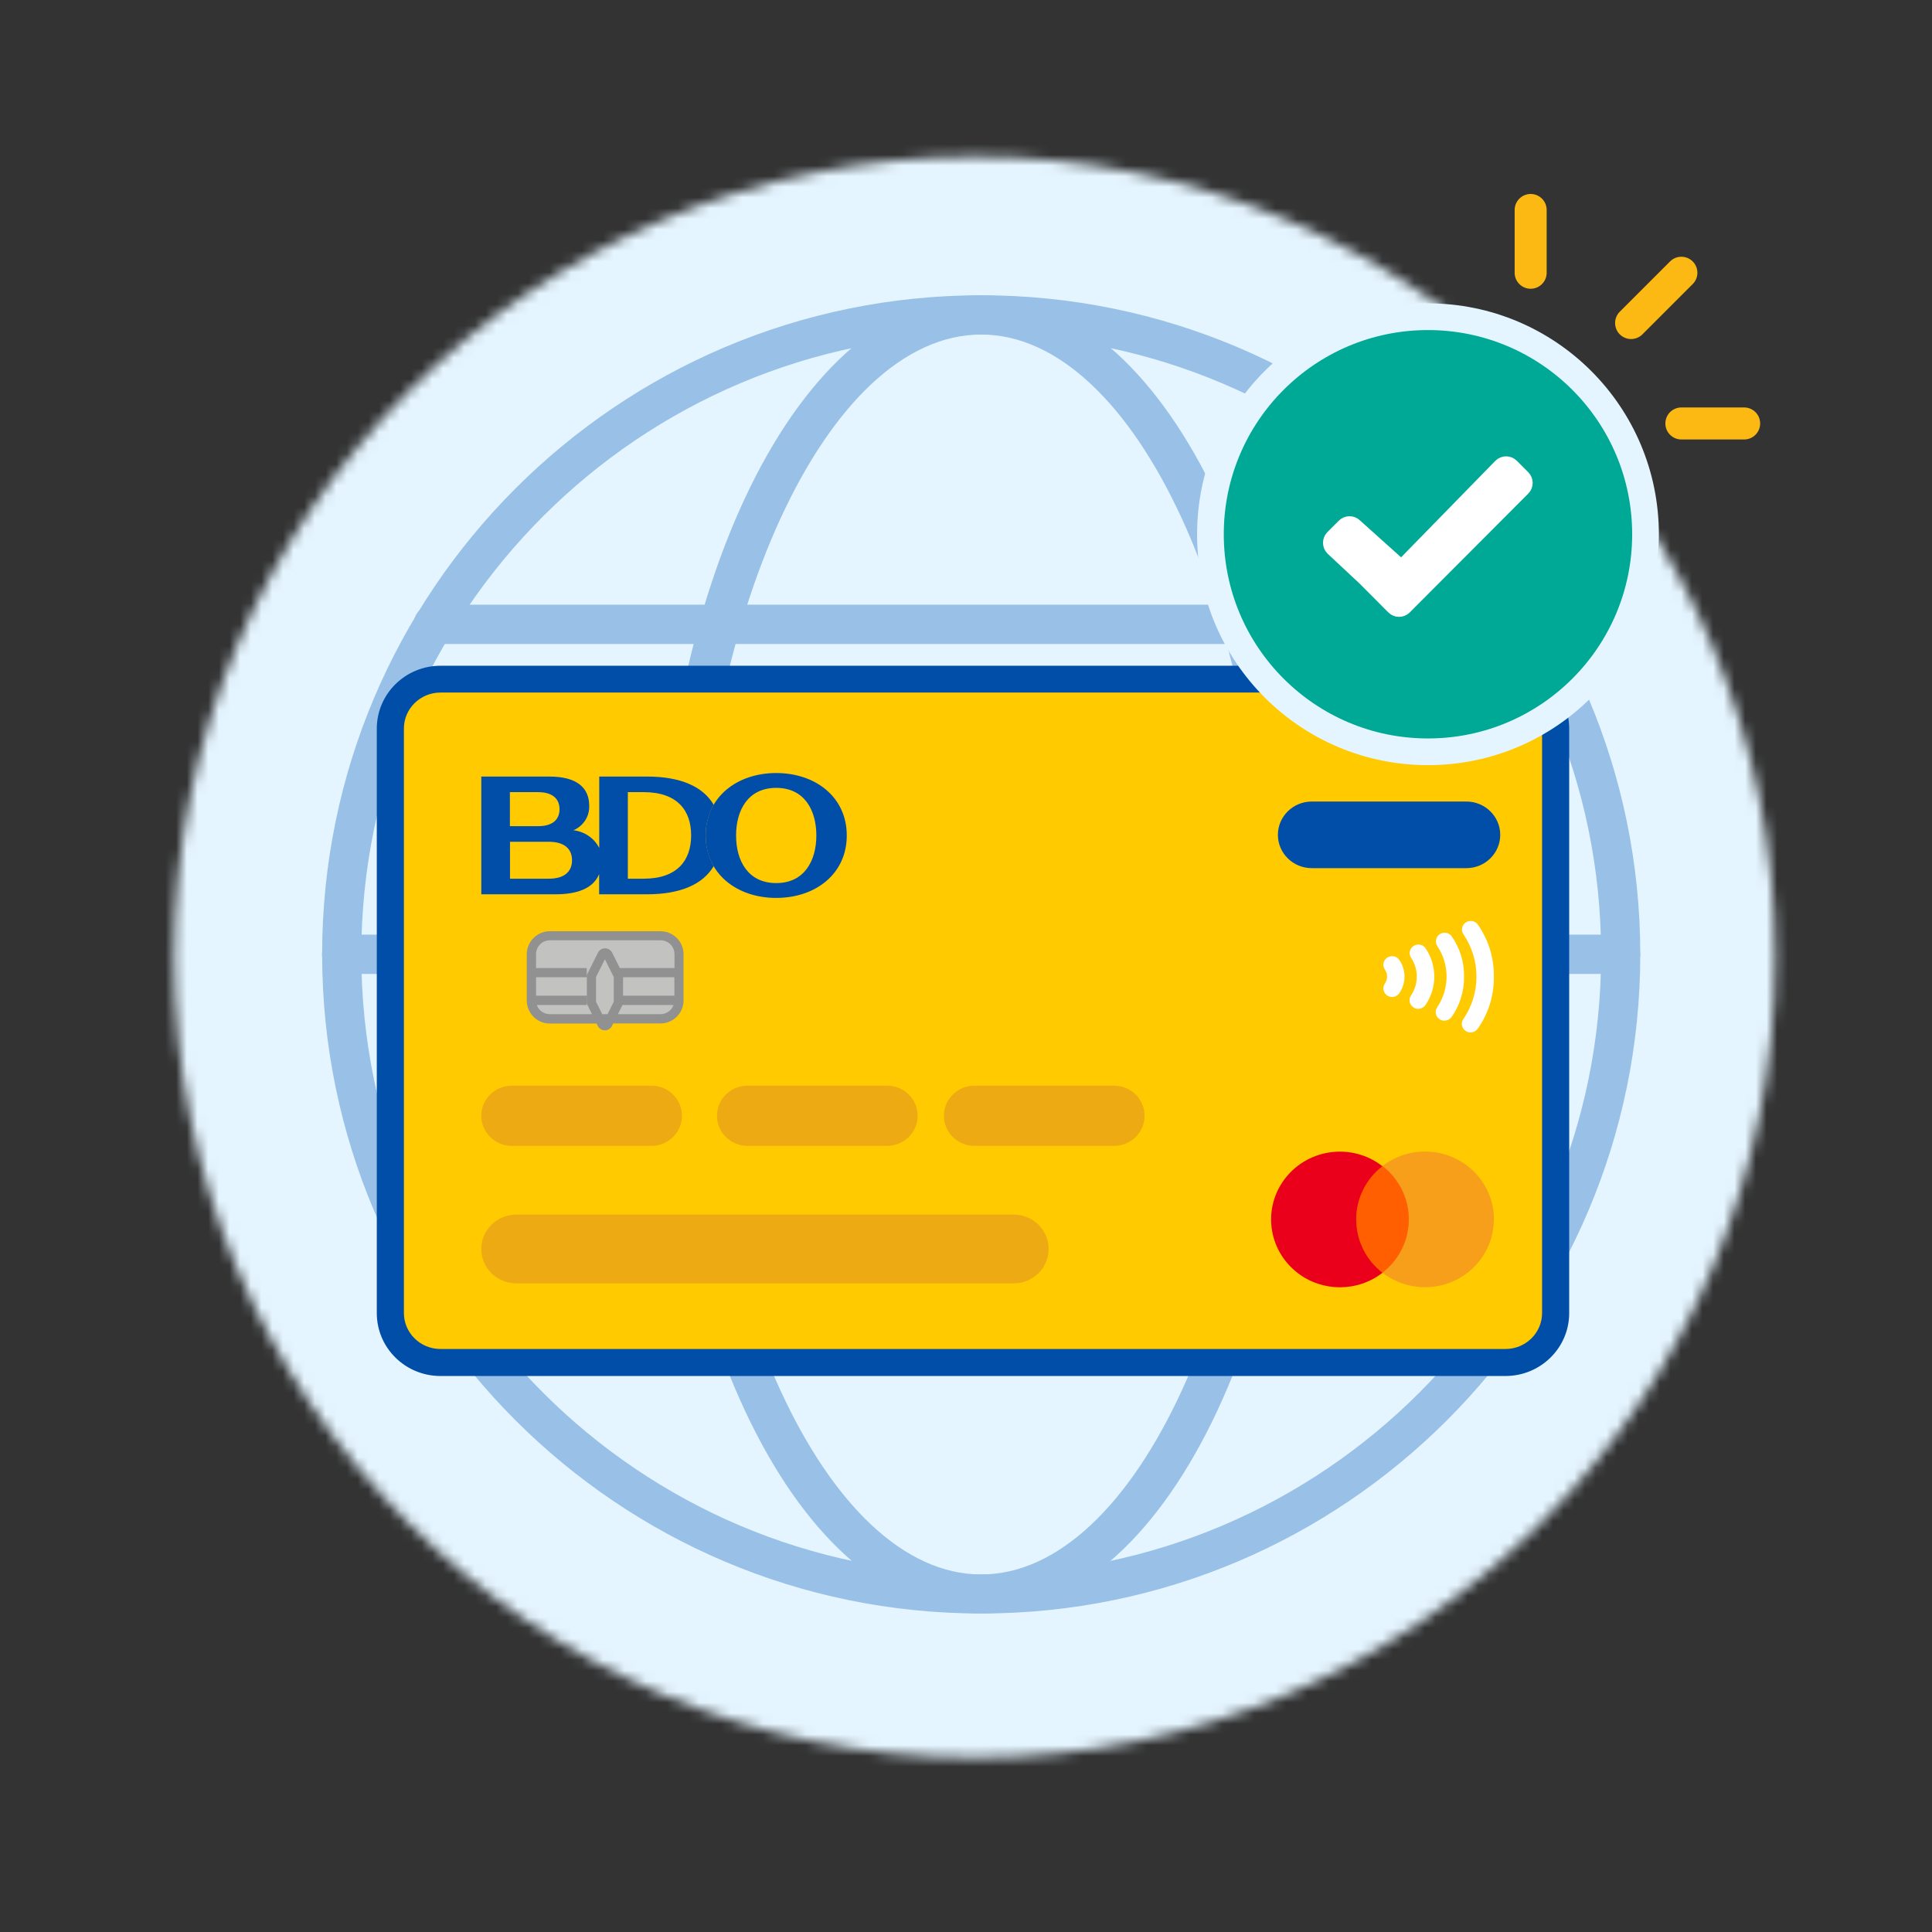
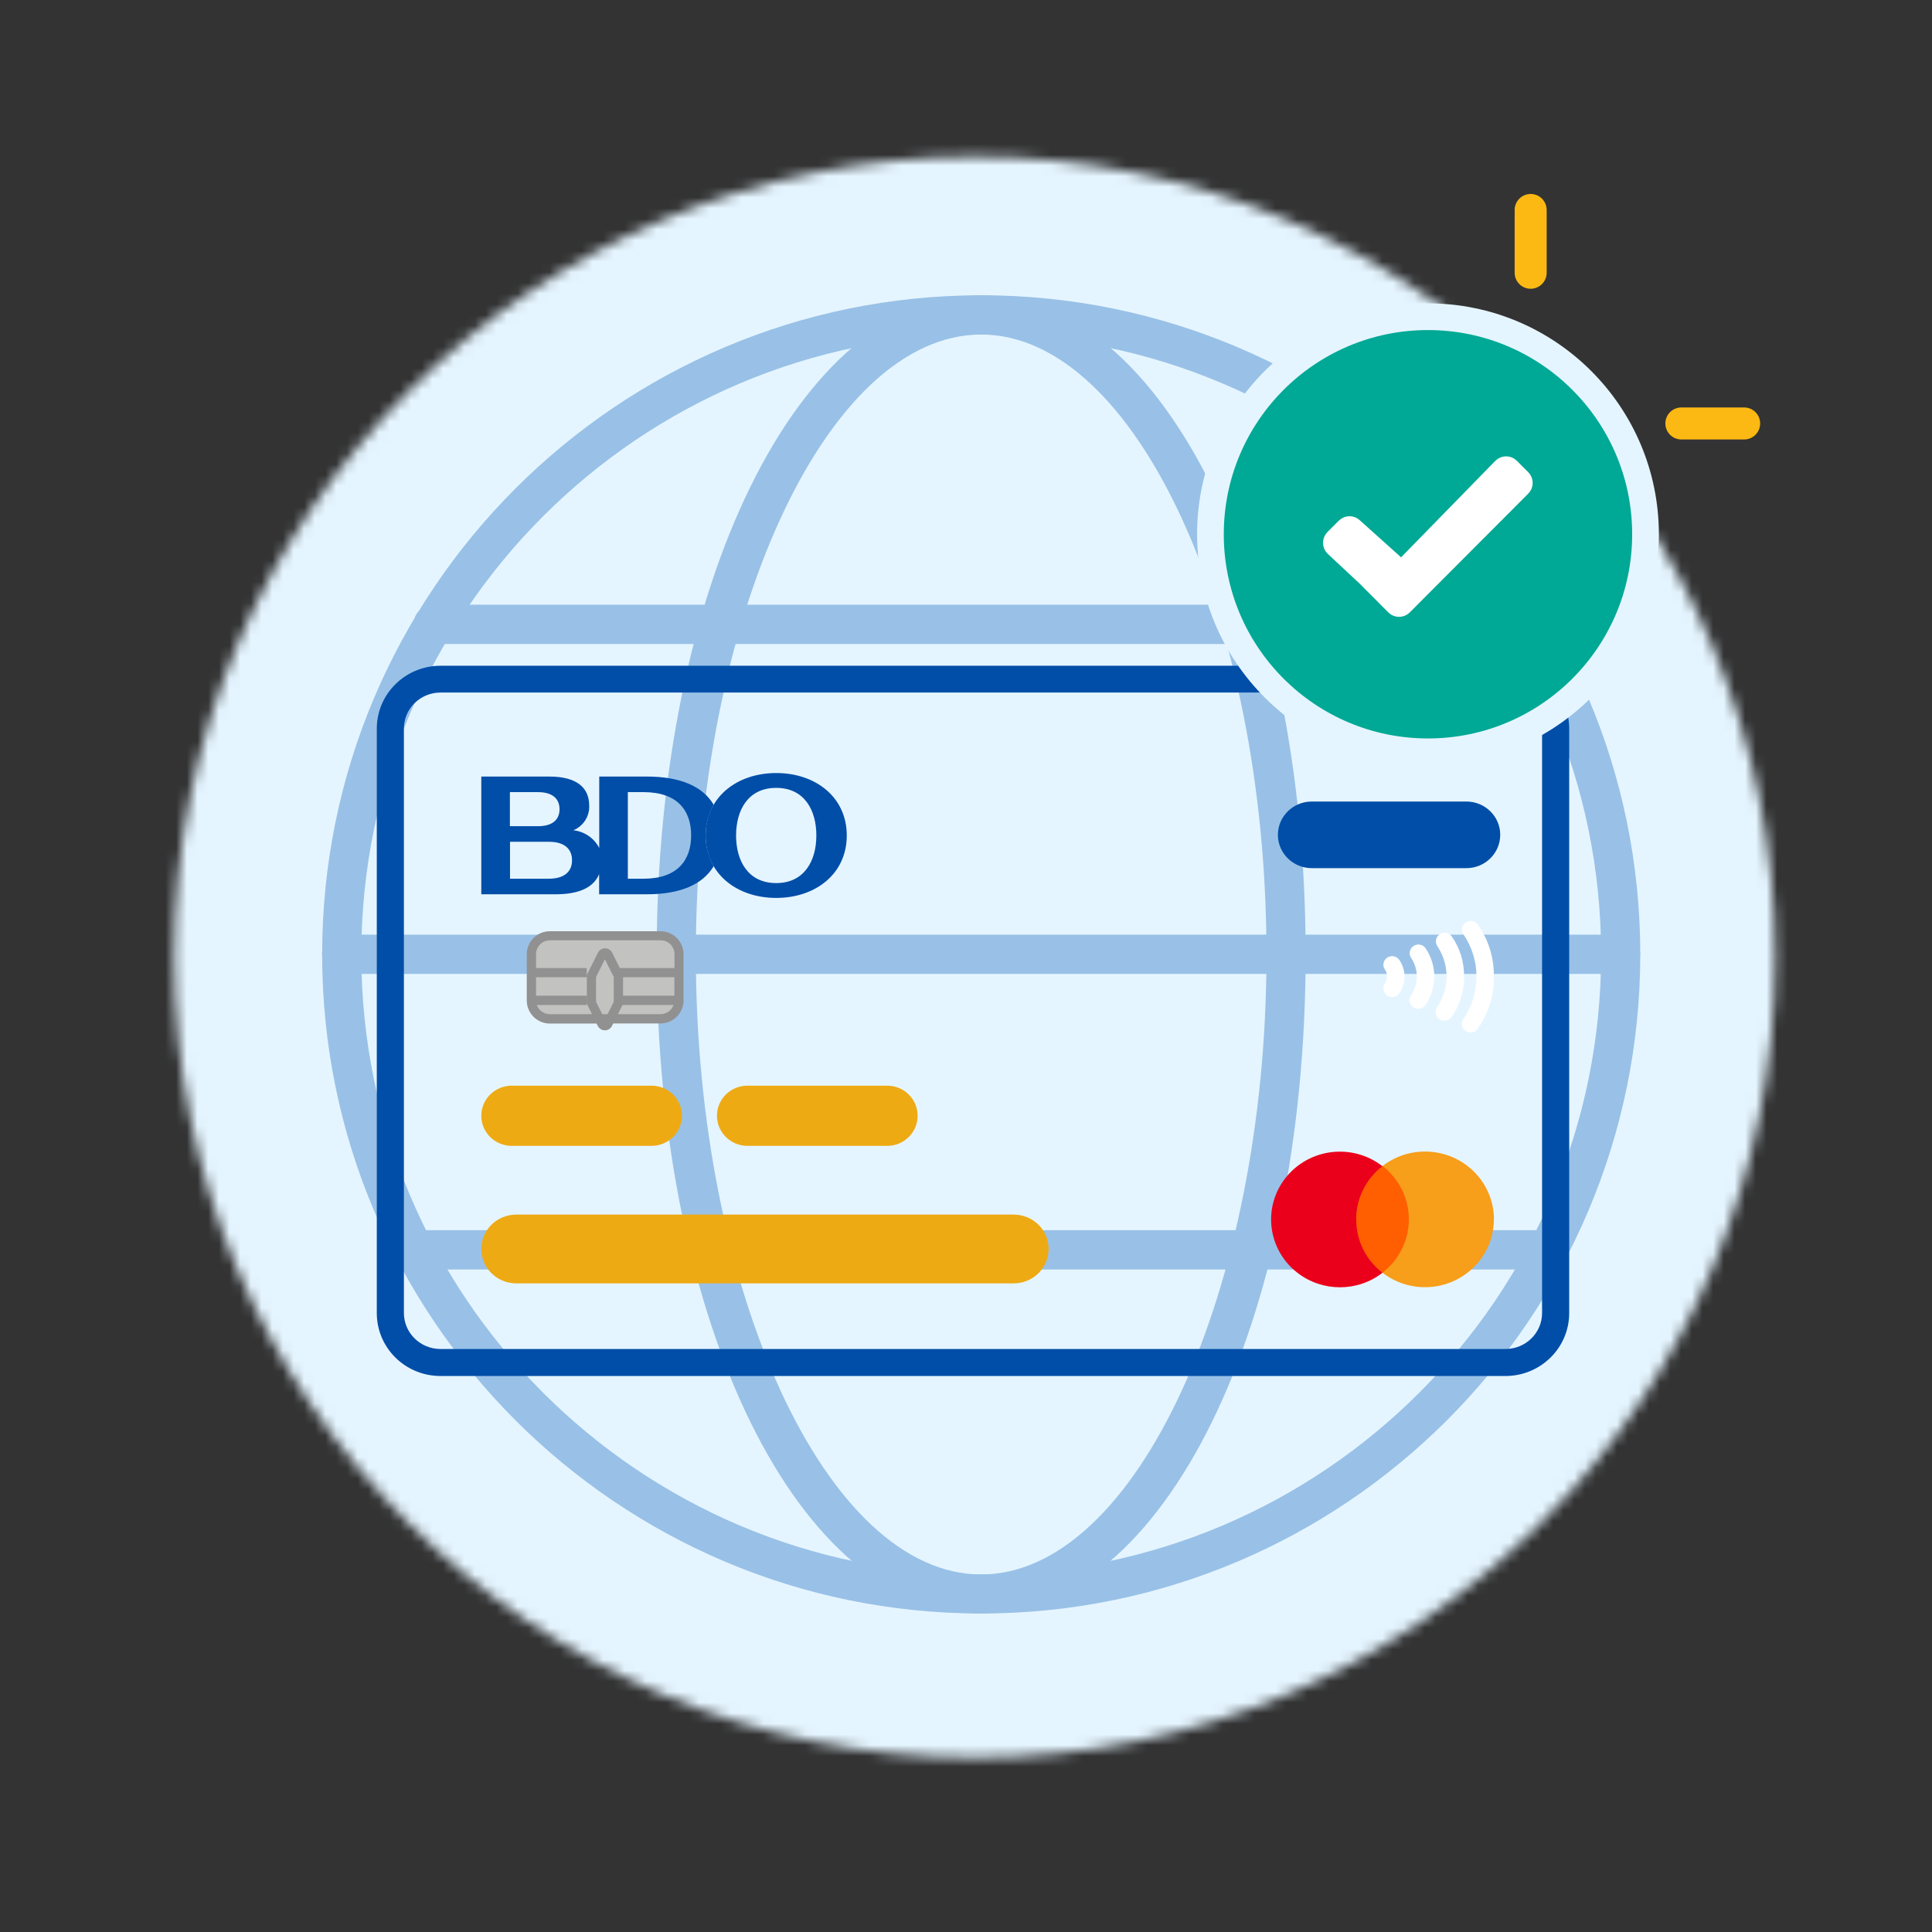
<svg xmlns="http://www.w3.org/2000/svg" width="181" height="181" viewBox="0 0 181 181" fill="none">
  <rect x="0" y="0" width="181" height="181" fill="#333333" stroke="none" />
  <mask id="mask0_33_252" style="mask-type:luminance" maskUnits="userSpaceOnUse" x="0" y="0" width="181" height="181">
    <path d="M180.81 0.172H0.81V180.172H180.81V0.172Z" fill="white" />
  </mask>
  <g mask="url(#mask0_33_252)">
    <mask id="mask1_33_252" style="mask-type:luminance" maskUnits="userSpaceOnUse" x="16" y="14" width="151" height="151">
      <path d="M16.31 89.672C16.31 131.092 49.89 164.672 91.31 164.672C132.73 164.672 166.31 131.092 166.31 89.672C166.31 48.252 132.73 14.672 91.31 14.672C49.89 14.672 16.31 48.252 16.31 89.672Z" fill="white" />
    </mask>
    <g mask="url(#mask1_33_252)">
      <path d="M208.45 7.672H-30.55V178.672H208.45V7.672Z" fill="#E5F5FF" />
      <path d="M96.59 41.672H78.59C77.49 41.672 76.59 40.772 76.59 39.672C76.59 38.572 77.49 37.672 78.59 37.672H96.59C97.69 37.672 98.59 38.572 98.59 39.672C98.59 40.772 97.69 41.672 96.59 41.672Z" fill="#E5F5FF" />
-       <path d="M104.59 39.672C104.59 40.772 103.69 41.672 102.59 41.672C101.49 41.672 100.59 40.772 100.59 39.672C100.59 38.572 101.49 37.672 102.59 37.672C103.69 37.672 104.59 38.572 104.59 39.672Z" fill="#E5F5FF" />
+       <path d="M104.59 39.672C101.49 41.672 100.59 40.772 100.59 39.672C100.59 38.572 101.49 37.672 102.59 37.672C103.69 37.672 104.59 38.572 104.59 39.672Z" fill="#E5F5FF" />
      <path d="M208.45 7.672H-30.55V178.672H208.45V7.672Z" fill="#E5F5FF" />
      <path d="M96.59 41.672H78.59C77.49 41.672 76.59 40.772 76.59 39.672C76.59 38.572 77.49 37.672 78.59 37.672H96.59C97.69 37.672 98.59 38.572 98.59 39.672C98.59 40.772 97.69 41.672 96.59 41.672Z" fill="#E5F5FF" />
      <path d="M104.59 39.672C104.59 40.772 103.69 41.672 102.59 41.672C101.49 41.672 100.59 40.772 100.59 39.672C100.59 38.572 101.49 37.672 102.59 37.672C103.69 37.672 104.59 38.572 104.59 39.672Z" fill="#E5F5FF" />
      <path d="M208.45 7.672H-30.55V178.672H208.45V7.672Z" fill="#E5F5FF" />
    </g>
    <path d="M91.92 151.162C57.88 151.162 30.18 123.462 30.18 89.412C30.18 55.362 57.88 27.662 91.92 27.662C125.96 27.662 153.67 55.362 153.67 89.412C153.67 123.462 125.97 151.162 91.92 151.162ZM91.92 31.342C59.9 31.342 33.85 57.392 33.85 89.422C33.85 121.452 59.9 147.502 91.92 147.502C123.94 147.502 150 121.452 150 89.422C150 57.392 123.95 31.342 91.92 31.342Z" fill="#99C1E7" />
    <path d="M91.92 151.162C74.87 151.162 61.52 124.042 61.52 89.412C61.52 54.782 74.87 27.662 91.92 27.662C108.97 27.662 122.32 54.782 122.32 89.412C122.32 124.042 108.97 151.162 91.92 151.162ZM91.92 31.342C77.43 31.342 65.19 57.942 65.19 89.422C65.19 120.902 77.43 147.502 91.92 147.502C106.41 147.502 118.65 120.902 118.65 89.422C118.65 57.942 106.41 31.342 91.92 31.342Z" fill="#99C1E7" />
    <path d="M151.82 91.243H32.01C31 91.243 30.17 90.422 30.17 89.403C30.17 88.382 30.99 87.562 32.01 87.562H151.82C152.83 87.562 153.66 88.382 153.66 89.403C153.66 90.422 152.84 91.243 151.82 91.243Z" fill="#99C1E7" />
    <path d="M143.23 60.332H40.59C39.58 60.332 38.75 59.512 38.75 58.492C38.75 57.472 39.57 56.652 40.59 56.652H143.23C144.24 56.652 145.07 57.472 145.07 58.492C145.07 59.512 144.25 60.332 143.23 60.332Z" fill="#99C1E7" />
    <path d="M145.03 118.932H38.79C37.78 118.932 36.95 118.112 36.95 117.092C36.95 116.072 37.77 115.252 38.79 115.252H145.03C146.04 115.252 146.87 116.072 146.87 117.092C146.87 118.112 146.05 118.932 145.03 118.932Z" fill="#99C1E7" />
-     <path d="M41.27 62.611H141.04C144.2 62.611 146.76 65.131 146.76 68.251V123.011C146.76 126.121 144.2 128.651 141.04 128.651H41.27C38.11 128.651 35.55 126.131 35.55 123.011V68.251C35.55 65.141 38.11 62.611 41.27 62.611Z" fill="#FFCA00" />
    <path d="M41.27 64.631C39.24 64.631 37.59 66.251 37.59 68.251V123.011C37.59 125.011 39.24 126.631 41.27 126.631H141.04C143.07 126.631 144.72 125.011 144.72 123.011V68.251C144.72 66.251 143.07 64.631 141.04 64.631H41.27ZM41.27 62.621H141.04C144.2 62.621 146.76 65.141 146.76 68.261V123.021C146.76 126.131 144.2 128.661 141.04 128.661H41.27C38.11 128.661 35.55 126.141 35.55 123.021V68.261C35.55 65.151 38.11 62.621 41.27 62.621Z" fill="#004EA8" stroke="#004EA8" stroke-width="0.5" stroke-miterlimit="10" />
    <path d="M72.72 72.422C69.05 72.422 66.11 74.672 66.11 78.272C66.11 81.872 69.04 84.122 72.72 84.122C76.4 84.122 79.33 81.872 79.33 78.272C79.33 74.672 76.4 72.422 72.72 72.422ZM72.72 82.732C70.07 82.732 68.96 80.632 68.96 78.272C68.96 75.912 70.07 73.812 72.72 73.812C75.37 73.812 76.48 75.912 76.48 78.272C76.48 80.632 75.36 82.732 72.72 82.732Z" fill="#004EA8" />
    <path d="M60.61 72.752H56.14V79.442C55.67 78.522 54.76 77.902 53.72 77.782C54.65 77.392 55.24 76.482 55.2 75.482C55.2 73.832 54.09 72.752 51.46 72.752H45.09V83.782H52.04C54.11 83.782 55.58 83.222 56.13 81.892V83.782H60.6C63.72 83.782 65.83 82.872 66.86 81.152C65.86 79.362 65.86 77.182 66.86 75.392C65.84 73.662 63.72 72.752 60.61 72.752ZM47.77 74.212H50.41C51.77 74.212 52.42 74.842 52.42 75.812C52.42 76.782 51.77 77.402 50.41 77.402H47.77V74.212ZM51.42 82.322H47.78V78.862H51.42C52.89 78.862 53.59 79.542 53.59 80.592C53.59 81.642 52.89 82.322 51.42 82.322ZM60.3 82.322H58.82V74.212H60.3C63.47 74.212 64.75 75.942 64.75 78.262C64.75 80.582 63.47 82.322 60.3 82.322Z" fill="#004EA8" />
    <path d="M47.95 101.711H61.03C62.61 101.711 63.89 102.971 63.89 104.531C63.89 106.091 62.61 107.351 61.03 107.351H47.95C46.37 107.351 45.09 106.091 45.09 104.531C45.09 102.971 46.37 101.711 47.95 101.711Z" fill="#EEAA13" />
    <path d="M70.03 101.711H83.11C84.69 101.711 85.97 102.971 85.97 104.531C85.97 106.091 84.69 107.351 83.11 107.351H70.03C68.45 107.351 67.17 106.091 67.17 104.531C67.17 102.971 68.45 101.711 70.03 101.711Z" fill="#EEAA13" />
-     <path d="M91.29 101.711H104.37C105.95 101.711 107.23 102.971 107.23 104.531C107.23 106.091 105.95 107.351 104.37 107.351H91.29C89.71 107.351 88.43 106.091 88.43 104.531C88.43 102.971 89.71 101.711 91.29 101.711Z" fill="#EEAA13" />
    <path d="M48.36 113.791H94.97C96.78 113.791 98.24 115.231 98.24 117.011C98.24 118.791 96.78 120.231 94.97 120.231H48.36C46.55 120.231 45.09 118.791 45.09 117.011C45.09 115.231 46.55 113.791 48.36 113.791Z" fill="#EEAA13" />
    <path d="M137.29 96.571C136.92 96.311 136.84 95.801 137.11 95.451C138.73 93.051 138.73 89.941 137.11 87.541C136.85 87.171 136.95 86.671 137.32 86.421C137.68 86.181 138.16 86.251 138.43 86.591C139.45 88.031 139.98 89.741 139.95 91.491C139.98 93.241 139.45 94.961 138.43 96.391C138.16 96.751 137.65 96.831 137.29 96.571ZM134.84 95.461C134.47 95.201 134.39 94.701 134.66 94.341C135.81 92.611 135.81 90.371 134.66 88.641C134.41 88.271 134.51 87.771 134.88 87.521C135.24 87.281 135.72 87.361 135.98 87.691C136.77 88.801 137.18 90.131 137.16 91.491C137.18 92.851 136.77 94.181 135.98 95.291C135.71 95.651 135.2 95.731 134.84 95.471V95.461ZM132.39 94.351C132.02 94.091 131.94 93.591 132.21 93.231C132.91 92.171 132.91 90.811 132.21 89.751C131.95 89.381 132.05 88.881 132.42 88.631C132.78 88.391 133.27 88.461 133.53 88.801C134.65 90.421 134.65 92.561 133.53 94.181C133.26 94.541 132.75 94.621 132.39 94.361V94.351ZM129.94 93.241C129.57 92.981 129.49 92.481 129.76 92.121C130.01 91.731 130.01 91.241 129.76 90.851C129.49 90.491 129.58 89.991 129.94 89.731C130.31 89.471 130.82 89.551 131.08 89.911C131.75 90.861 131.75 92.121 131.08 93.071C130.81 93.431 130.3 93.511 129.94 93.251V93.241Z" fill="white" />
    <path d="M132.62 109.252H126.41V119.242H132.62V109.252Z" fill="#FF5F00" />
    <path d="M127.05 114.242C127.05 112.292 127.96 110.452 129.51 109.252C126.71 107.082 122.66 107.562 120.46 110.322C118.26 113.082 118.75 117.072 121.55 119.242C123.89 121.052 127.18 121.052 129.52 119.242C127.96 118.042 127.05 116.202 127.06 114.252" fill="#EB001B" />
    <path d="M139.95 114.242C139.95 117.752 137.06 120.592 133.5 120.592C132.05 120.592 130.65 120.112 129.52 119.232C132.32 117.062 132.81 113.072 130.61 110.312C130.29 109.912 129.93 109.552 129.52 109.242C132.32 107.072 136.37 107.552 138.58 110.312C139.47 111.432 139.96 112.812 139.96 114.232" fill="#F79E1B" />
    <path d="M51.5 87.682H61.87C62.82 87.682 63.6 88.452 63.6 89.412V93.732C63.6 94.682 62.83 95.462 61.87 95.462H51.5C50.54 95.462 49.77 94.692 49.77 93.732V89.412C49.77 88.452 50.54 87.682 51.5 87.682Z" fill="#C2C2C1" />
    <path d="M56.01 96.142L55.89 95.892H51.51C50.32 95.892 49.35 94.922 49.35 93.732V89.402C49.35 88.212 50.32 87.242 51.51 87.242H61.88C63.07 87.242 64.04 88.212 64.04 89.402V93.722C64.04 94.912 63.07 95.882 61.88 95.882H57.45L57.33 96.122C57.15 96.482 56.71 96.632 56.34 96.452C56.2 96.382 56.08 96.262 56.01 96.122M61.88 95.012C62.43 95.012 62.92 94.672 63.1 94.152H58.32L57.89 95.012H61.88ZM56.92 95.012L57.5 93.852V91.532L56.67 89.872L55.84 91.532V93.852L56.42 95.012H56.92ZM51.51 95.012H55.46L55.03 94.142C55 94.082 54.98 94.012 54.98 93.952V91.422C54.98 91.352 55 91.292 55.03 91.232L56.02 89.252C56.2 88.882 56.65 88.742 57.02 88.922C57.16 88.992 57.28 89.112 57.35 89.252L58.07 90.692H63.19V89.392C63.19 88.672 62.61 88.092 61.89 88.092H51.52C50.8 88.092 50.22 88.672 50.22 89.392V90.692H54.97V91.552H50.22V93.282H54.97V94.152H50.29C50.47 94.672 50.96 95.012 51.51 95.012ZM63.18 91.552H58.37V93.282H63.18V91.552Z" fill="#919191" />
    <path d="M122.89 75.092H137.38C139.13 75.092 140.55 76.492 140.55 78.212C140.55 79.932 139.13 81.332 137.38 81.332H122.89C121.14 81.332 119.72 79.932 119.72 78.212C119.72 76.492 121.14 75.092 122.89 75.092Z" fill="#004EA8" />
    <path d="M133.78 70.432C145.036 70.432 154.16 61.307 154.16 50.052C154.16 38.796 145.036 29.672 133.78 29.672C122.525 29.672 113.4 38.796 113.4 50.052C113.4 61.307 122.525 70.432 133.78 70.432Z" fill="#00A995" stroke="#E5F5FF" stroke-width="2.5" stroke-miterlimit="10" />
    <path d="M142.82 45.892L134.44 54.292L131.72 57.022C131.36 57.382 130.78 57.382 130.42 57.022L127.7 54.292L124.71 51.502C124.36 51.142 124.36 50.562 124.71 50.202L125.78 49.132C126.14 48.772 126.72 48.772 127.08 49.132L130.99 52.642C131.14 52.792 131.39 52.792 131.54 52.642L140.45 43.522C140.81 43.162 141.39 43.162 141.75 43.522L142.82 44.592C143.18 44.952 143.18 45.532 142.82 45.892Z" fill="white" stroke="white" stroke-miterlimit="10" />
-     <path d="M152.81 30.263L157.52 25.553" stroke="#FDB913" stroke-width="3" stroke-linecap="round" stroke-linejoin="round" />
    <path d="M143.4 25.552V19.672" stroke="#FDB913" stroke-width="3" stroke-linecap="round" stroke-linejoin="round" />
    <path d="M163.4 39.672H157.52" stroke="#FDB913" stroke-width="3" stroke-linecap="round" stroke-linejoin="round" />
  </g>
</svg>